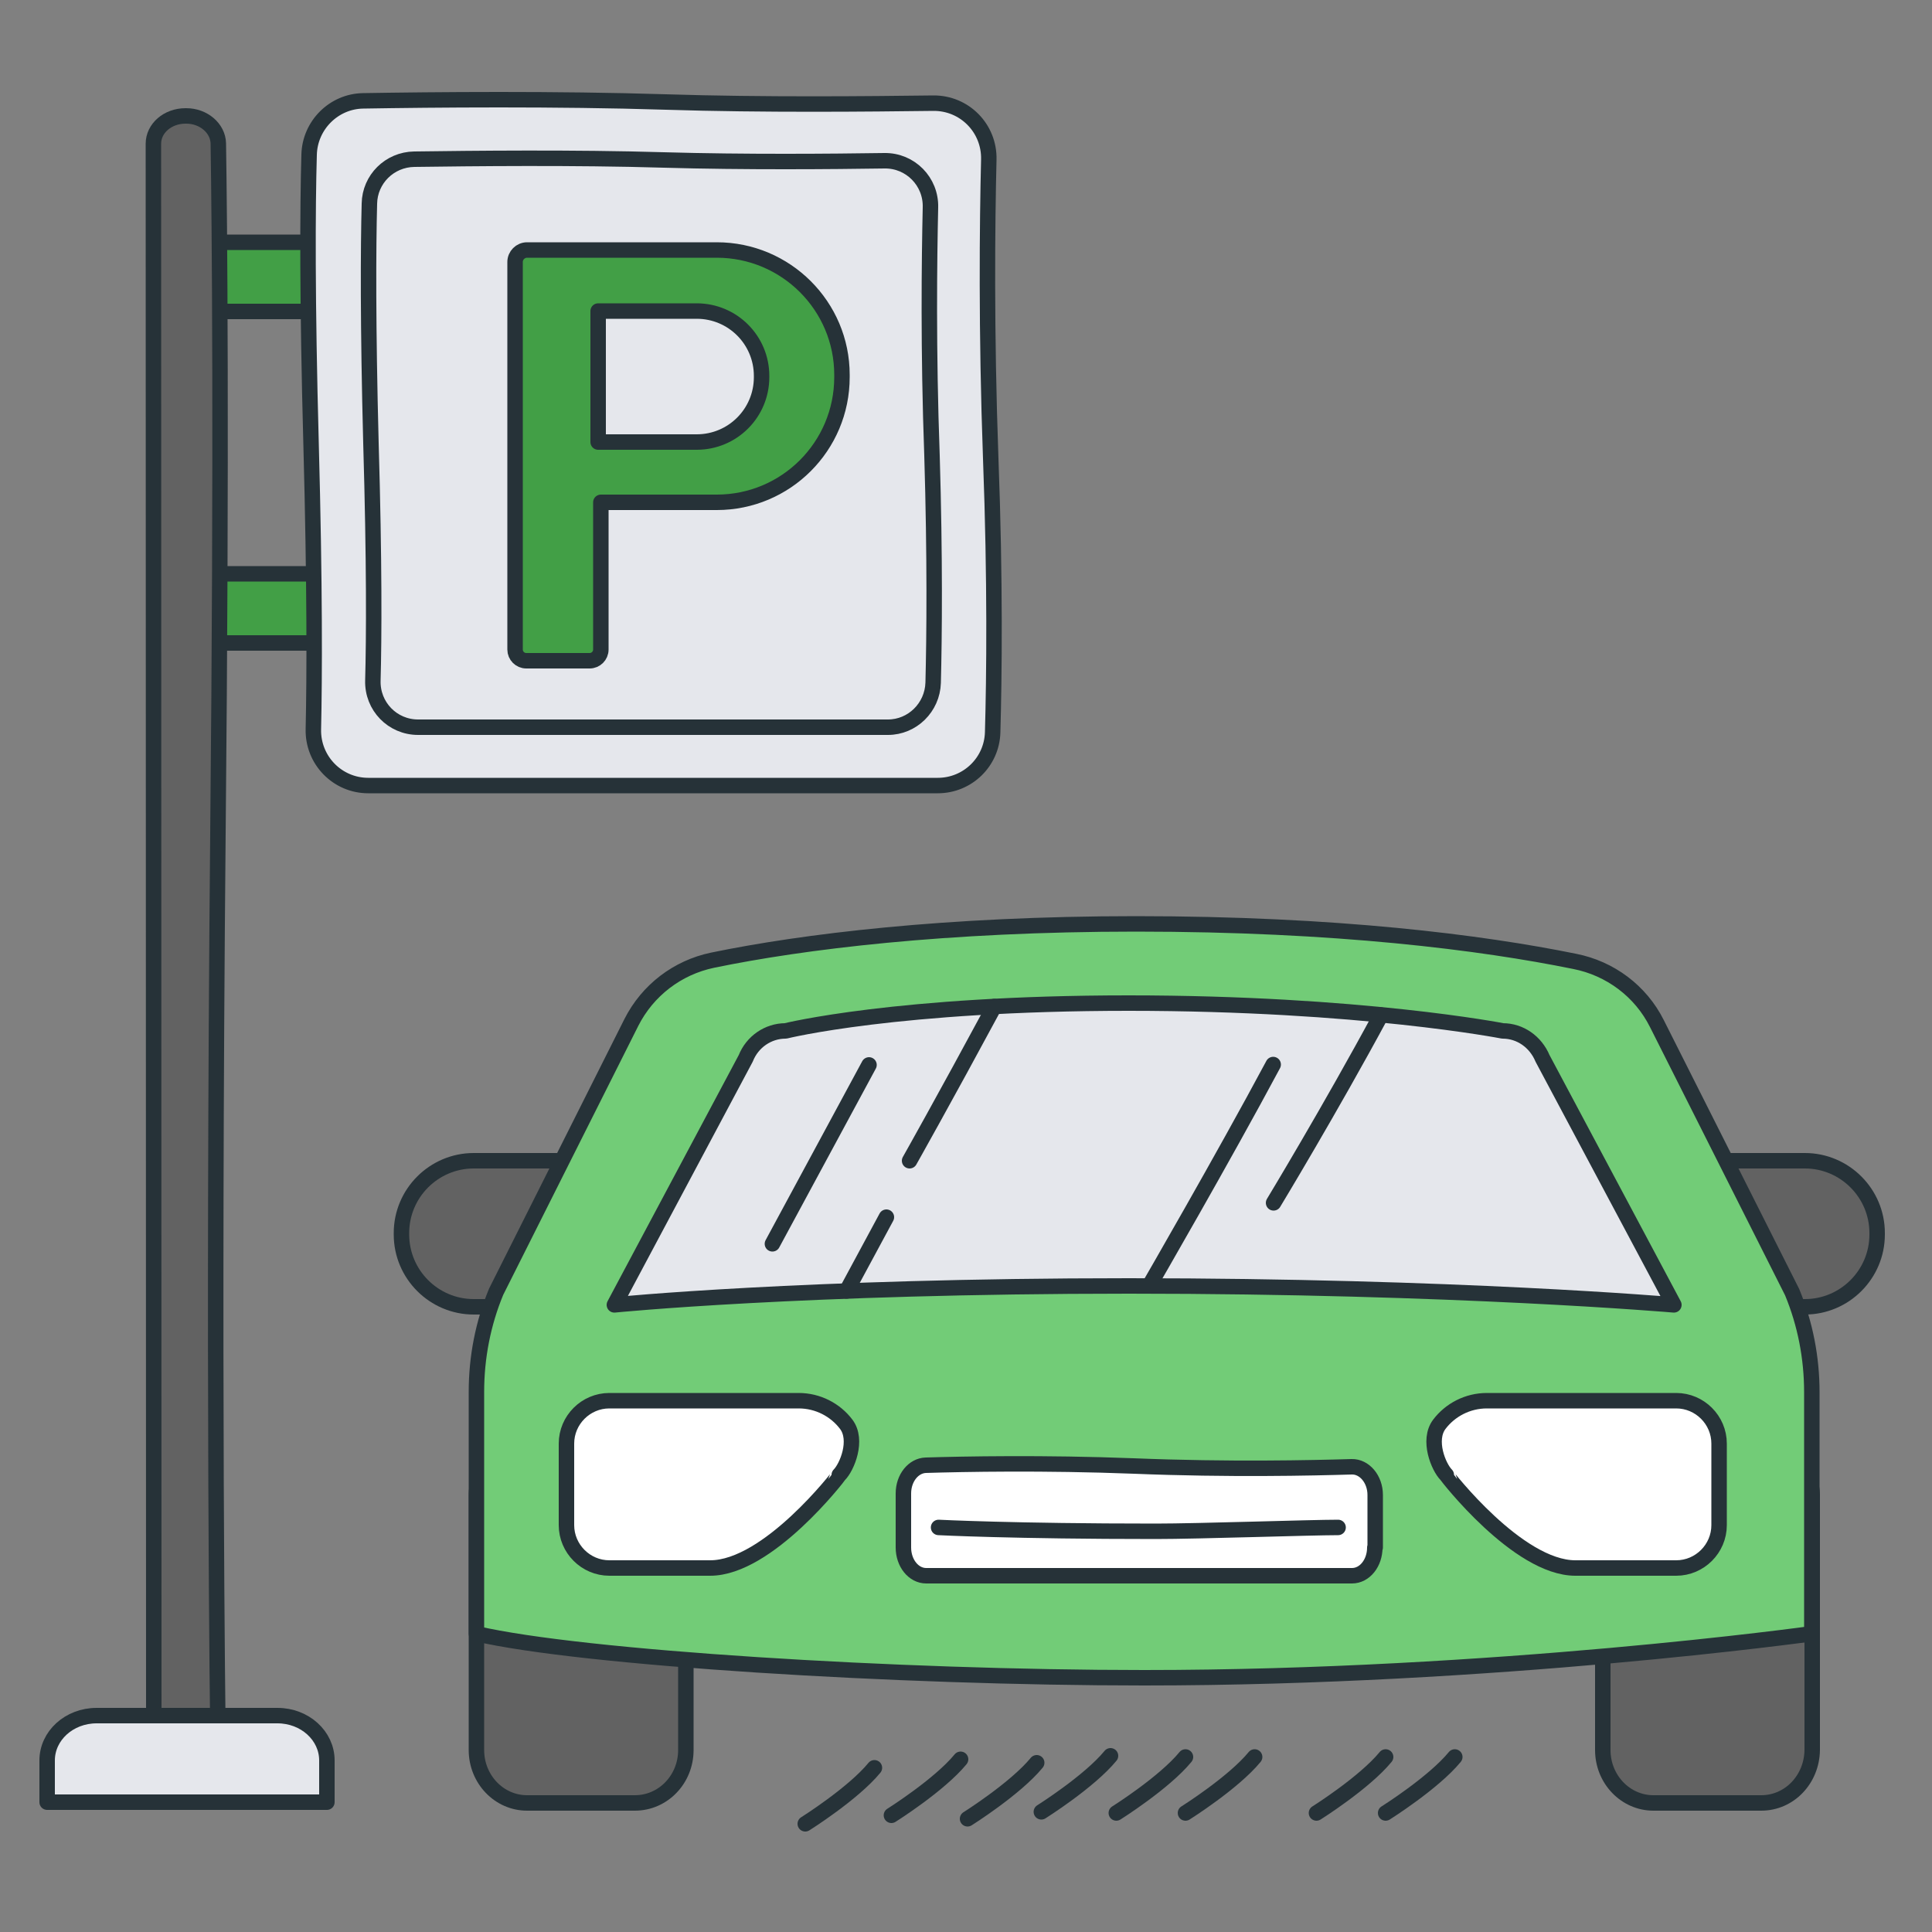
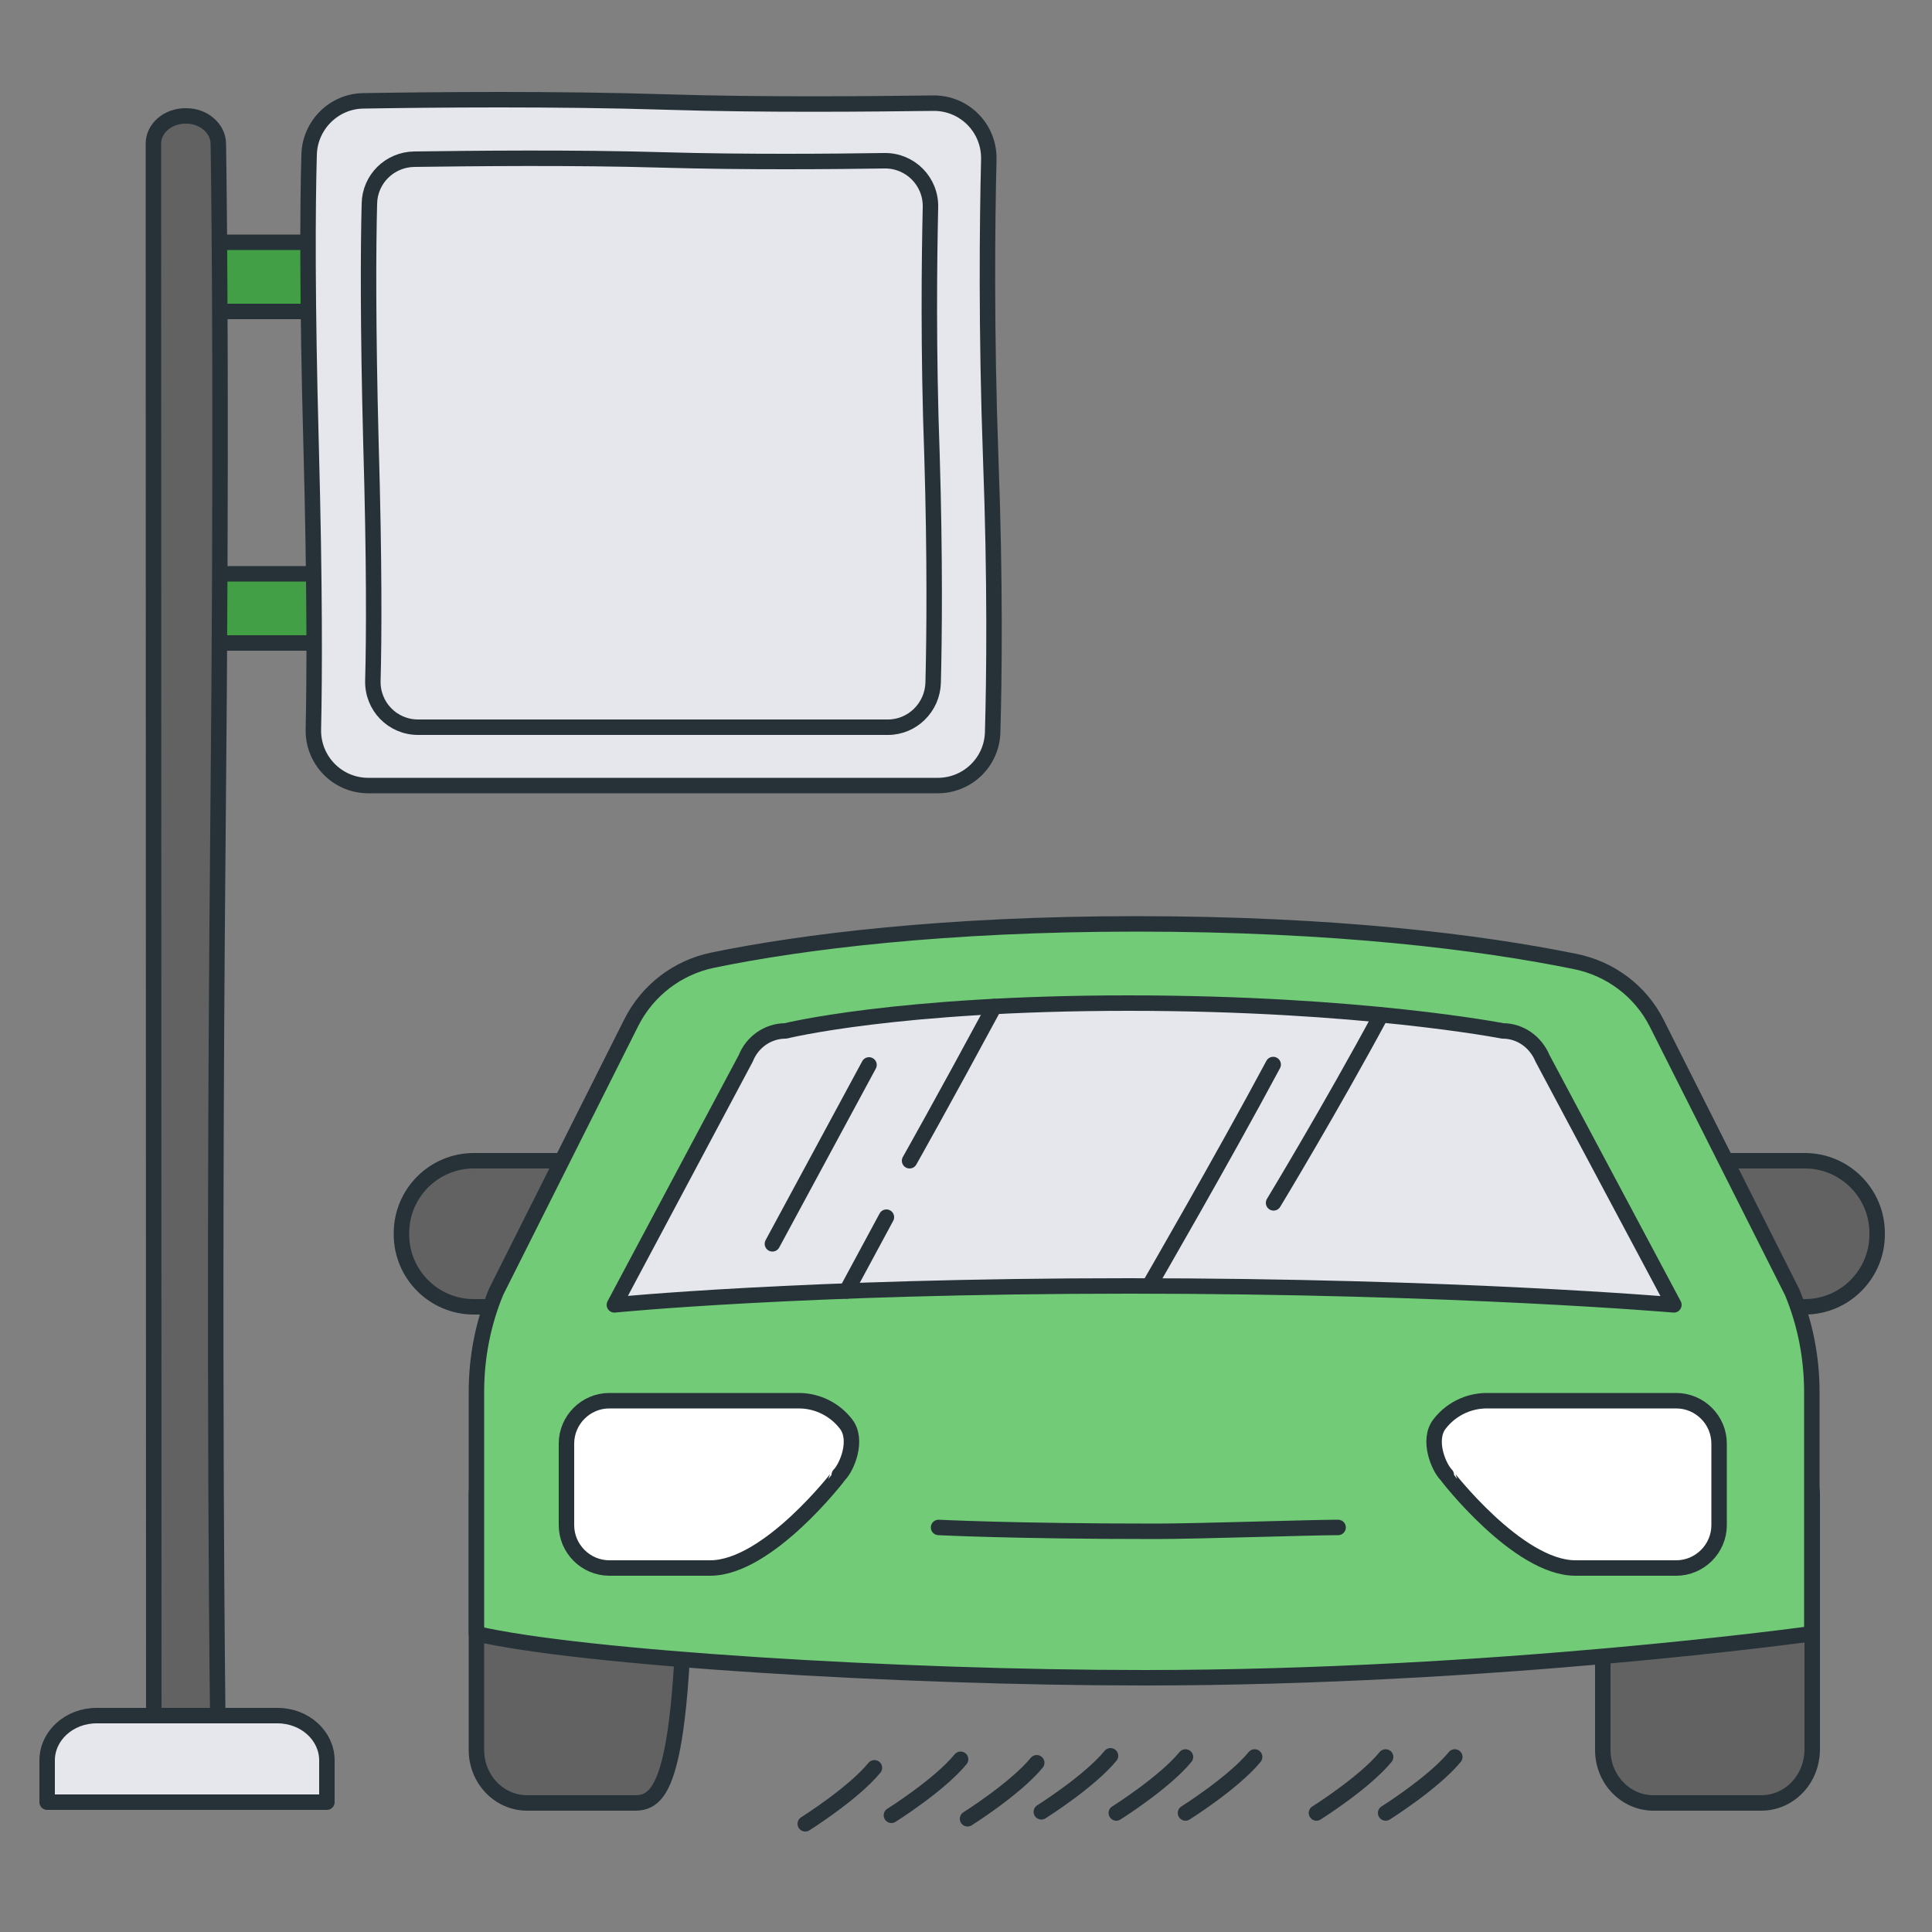
<svg xmlns="http://www.w3.org/2000/svg" version="1.1" id="Слой_1" x="0px" y="0px" viewBox="0 0 500 500" xml:space="preserve">
  <rect x="0" y="0" width="500" height="500" fill="#808080" stroke="none" />
  <g>
    <g>
      <path fill="#626262" stroke="#263238" stroke-width="4" stroke-linejoin="round" stroke-miterlimit="10" d="M161.5,338.2h-38.9 c-10.3,0-18.7-8.4-18.7-18.7v-0.4c0-10.3,8.4-18.7,18.7-18.7h38.9V338.2z" />
      <path fill="#626262" stroke="#263238" stroke-width="4" stroke-linejoin="round" stroke-miterlimit="10" d="M428.2,338.2h38.9 c10.3,0,18.7-8.4,18.7-18.7v-0.4c0-10.3-8.4-18.7-18.7-18.7h-38.9V338.2z" />
-       <path fill="#626262" stroke="#263238" stroke-width="4" stroke-linejoin="round" stroke-miterlimit="10" d="M164.3,466.6h-27.9 c-7.2,0-13.1-6.1-13.1-13.7v-66.2c0-4.3,3.4-7.8,7.5-7.8H170c4.1,0,7.5,3.5,7.5,7.8v66.2C177.5,460.5,171.6,466.6,164.3,466.6z" />
+       <path fill="#626262" stroke="#263238" stroke-width="4" stroke-linejoin="round" stroke-miterlimit="10" d="M164.3,466.6h-27.9 c-7.2,0-13.1-6.1-13.1-13.7v-66.2c0-4.3,3.4-7.8,7.5-7.8H170c4.1,0,7.5,3.5,7.5,7.8C177.5,460.5,171.6,466.6,164.3,466.6z" />
      <path fill="#626262" stroke="#263238" stroke-width="4" stroke-linejoin="round" stroke-miterlimit="10" d="M455.8,466.6h-27.9 c-7.2,0-13.1-6.1-13.1-13.7v-66.2c0-4.3,3.4-7.8,7.5-7.8h39.2c4.1,0,7.5,3.5,7.5,7.8v66.2C468.9,460.5,463.1,466.6,455.8,466.6z" />
      <path fill="#72CC77" stroke="#263238" stroke-width="4" stroke-linejoin="round" stroke-miterlimit="10" d="M294,239.1 c-49.3,0-86.4,4.6-109.6,9.4c-9.1,1.9-16.8,7.8-21,16.1l-35,69.7c-3.4,8.2-5.1,17-5.1,25.9l0,62.6c27.1,6.3,109.1,11.4,172.8,11.4 c90.8,0,172.8-11.4,172.8-11.4v-62.5c0-8.9-1.7-17.7-5.1-25.9l-35-69.5c-4.2-8.4-12.1-14.3-21.3-16.1 C383.4,243.9,345.9,239.1,294,239.1z" />
      <path fill="#E5E7EC" stroke="#263238" stroke-width="4" stroke-linejoin="round" stroke-miterlimit="10" d="M433.2,337.7l-34-63.8 c-1.8-4.3-5.8-7.1-10.3-7.1c0,0-36.8-7.2-96.8-7.2s-88.8,7.2-88.8,7.2c-4.5,0-8.6,2.8-10.3,7.1l-34,63.8c0,0,48.8-4.9,133.2-4.9 S433.2,337.7,433.2,337.7z" />
      <path fill="#FFFFFF" stroke="#263238" stroke-width="4" stroke-linejoin="round" stroke-miterlimit="10" d="M183.8,405.8h-26.1 c-6.1,0-11.1-5-11.1-11.1v-21.1c0-6.1,5-11.1,11.1-11.1h49c5,0,9.5,2.4,12.3,6.1c3.1,4.1,0.2,11.1-1.8,13.1 C217.2,381.8,198.8,405.8,183.8,405.8z" />
      <path fill="#FFFFFF" stroke="#263238" stroke-width="4" stroke-linejoin="round" stroke-miterlimit="10" d="M407.7,405.8h26.1 c6.1,0,11.1-5,11.1-11.1v-21.1c0-6.1-5-11.1-11.1-11.1h-49c-5,0-9.5,2.4-12.3,6.1c-3.1,4.1-0.2,11.1,1.8,13.1 C374.3,381.8,392.8,405.8,407.7,405.8z" />
      <g>
-         <path fill="#FFFFFF" stroke="#263238" stroke-width="4" stroke-linejoin="round" stroke-miterlimit="10" d="M355.8,400.5 c0,4-2.6,7.3-5.9,7.3h-56.6h-53.6c-3.3,0-5.9-3.3-5.9-7.3v-14c0-4,2.6-7.2,5.8-7.3c9.7-0.3,30.5-0.7,53.8,0.2 c24.7,1,46.3,0.5,56.4,0.2c3.3-0.1,6.1,3.2,6.1,7.3V400.5z" />
        <path fill="#E5E7EC" stroke="#263238" stroke-width="4" stroke-linecap="round" stroke-linejoin="round" stroke-miterlimit="10" d=" M242.9,395.3c0,0,19.3,1,56.2,1c11,0,40.1-1,47.2-1" />
      </g>
      <path fill="#E5E7EC" stroke="#263238" stroke-width="4" stroke-linecap="round" stroke-linejoin="round" stroke-miterlimit="10" d=" M199.9,321.9c0,0,11.9-22,25-46.3" />
      <path fill="#E5E7EC" stroke="#263238" stroke-width="4" stroke-linecap="round" stroke-linejoin="round" stroke-miterlimit="10" d=" M235.4,300.4c0,0,8.8-15.6,21.9-39.9" />
      <path fill="#E5E7EC" stroke="#263238" stroke-width="4" stroke-linecap="round" stroke-linejoin="round" stroke-miterlimit="10" d=" M297.4,332.8c0,0,19.1-33,32.1-57.3" />
      <path fill="#E5E7EC" stroke="#263238" stroke-width="4" stroke-linecap="round" stroke-linejoin="round" stroke-miterlimit="10" d=" M329.6,311.3c0,0,14.7-24.3,27.8-48.6" />
      <path fill="#E5E7EC" stroke="#263238" stroke-width="4" stroke-linecap="round" stroke-linejoin="round" stroke-miterlimit="10" d=" M219.1,334.1c3.2-5.9,6.7-12.4,10.3-19.1" />
    </g>
    <g>
      <g>
        <rect x="48.4" y="62.7" fill="#429F46" stroke="#263238" stroke-width="4" stroke-linejoin="round" stroke-miterlimit="10" width="40.3" height="17.9" />
        <rect x="48.4" y="148.5" fill="#429F46" stroke="#263238" stroke-width="4" stroke-linejoin="round" stroke-miterlimit="10" width="40.3" height="17.9" />
      </g>
      <g>
        <g>
          <g>
            <path fill="#E5E7EC" stroke="#263238" stroke-width="4" stroke-linejoin="round" stroke-miterlimit="10" d="M256.9,189.5 c-0.2,7.7-6.5,13.8-14.2,13.8h-73.2H95.3c-8,0-14.4-6.6-14.2-14.6c0.3-13.4,0.4-36.8-0.6-74C79.5,78,79.6,53.6,80,40 c0.2-7.6,6.4-13.8,14-13.9c17.8-0.3,50-0.6,78.3,0.3c25.4,0.8,52.8,0.5,69.2,0.3c8.1-0.1,14.6,6.5,14.4,14.6 c-0.4,16.3-0.7,44.4,0.5,77.4C257.6,150.6,257.3,175.3,256.9,189.5z" />
          </g>
        </g>
        <g>
          <g>
            <path fill="#E5E7EC" stroke="#263238" stroke-width="4" stroke-linejoin="round" stroke-miterlimit="10" d="M241.5,176.7 c-0.2,6.4-5.4,11.5-11.7,11.5h-60.4h-61.2c-6.6,0-11.9-5.4-11.7-12.1c0.3-11.1,0.4-30.5-0.5-61.4c-0.8-30.5-0.7-50.7-0.4-62 c0.1-6.3,5.2-11.4,11.6-11.5c14.7-0.2,41.3-0.5,64.6,0.2c21,0.6,43.6,0.4,57.1,0.2c6.7-0.1,12.1,5.4,11.9,12.1 c-0.3,13.5-0.6,36.8,0.4,64.2C242,144.4,241.8,164.9,241.5,176.7z" />
          </g>
        </g>
-         <path fill="#429F46" stroke="#263238" stroke-width="4" stroke-linejoin="round" stroke-miterlimit="10" d="M185.5,64.7h-35.5 h-13.6c-1.7,0-3.1,1.4-3.1,3.1l0,100.3c0,1.6,1.3,2.9,2.9,2.9l16.4,0c1.6,0,2.9-1.3,2.9-2.9l0-38.1c0,0,0,0,0,0h30 c17.9,0,32.4-14.5,32.4-32.4V97C217.9,79.2,203.4,64.7,185.5,64.7z M197.1,97.6c0,9.3-7.5,16.8-16.8,16.8h-25.5c0,0,0,0,0,0V80.5 c0,0,0,0,0,0h25.5c9.3,0,16.8,7.5,16.8,16.8V97.6z" />
      </g>
      <path fill="#626262" stroke="#263238" stroke-width="4" stroke-linejoin="round" stroke-miterlimit="10" d="M39.8,448.2h16.6 c0,0,0,0.1,0,0.1c0-0.1-1.3-94.6,0-232.6c1-101.1,0.4-159.5,0.1-178.6c-0.1-3.9-3.8-7.1-8.3-7.1h-0.2c-4.6,0-8.3,3.2-8.3,7.2 L39.8,448.2C39.8,448.1,39.8,448.2,39.8,448.2z" />
      <path fill="#E5E7EC" stroke="#263238" stroke-width="4" stroke-linejoin="round" stroke-miterlimit="10" d="M84.6,466.4H12.2 v-10.8c0-6.4,5.7-11.6,12.8-11.6h46.8c7.1,0,12.8,5.2,12.8,11.6V466.4z" />
    </g>
    <g>
      <path fill="none" stroke="#263238" stroke-width="4" stroke-linecap="round" stroke-linejoin="round" stroke-miterlimit="10" d=" M269.5,468.9c0,0,12.4-7.8,17.9-14.5" />
      <path fill="none" stroke="#263238" stroke-width="4" stroke-linecap="round" stroke-linejoin="round" stroke-miterlimit="10" d=" M250.4,470.7c0,0,12.4-7.8,17.9-14.5" />
      <path fill="none" stroke="#263238" stroke-width="4" stroke-linecap="round" stroke-linejoin="round" stroke-miterlimit="10" d=" M230.7,469.8c0,0,12.4-7.8,17.9-14.5" />
      <path fill="none" stroke="#263238" stroke-width="4" stroke-linecap="round" stroke-linejoin="round" stroke-miterlimit="10" d=" M208.4,472c0,0,12.4-7.8,17.9-14.5" />
      <path fill="none" stroke="#263238" stroke-width="4" stroke-linecap="round" stroke-linejoin="round" stroke-miterlimit="10" d=" M288.9,469.2c0,0,12.4-7.8,17.9-14.5" />
      <path fill="none" stroke="#263238" stroke-width="4" stroke-linecap="round" stroke-linejoin="round" stroke-miterlimit="10" d=" M306.8,469.2c0,0,12.4-7.8,17.9-14.5" />
      <path fill="none" stroke="#263238" stroke-width="4" stroke-linecap="round" stroke-linejoin="round" stroke-miterlimit="10" d=" M340.7,469.2c0,0,12.4-7.8,17.9-14.5" />
      <path fill="none" stroke="#263238" stroke-width="4" stroke-linecap="round" stroke-linejoin="round" stroke-miterlimit="10" d=" M358.6,469.2c0,0,12.4-7.8,17.9-14.5" />
    </g>
  </g>
</svg>